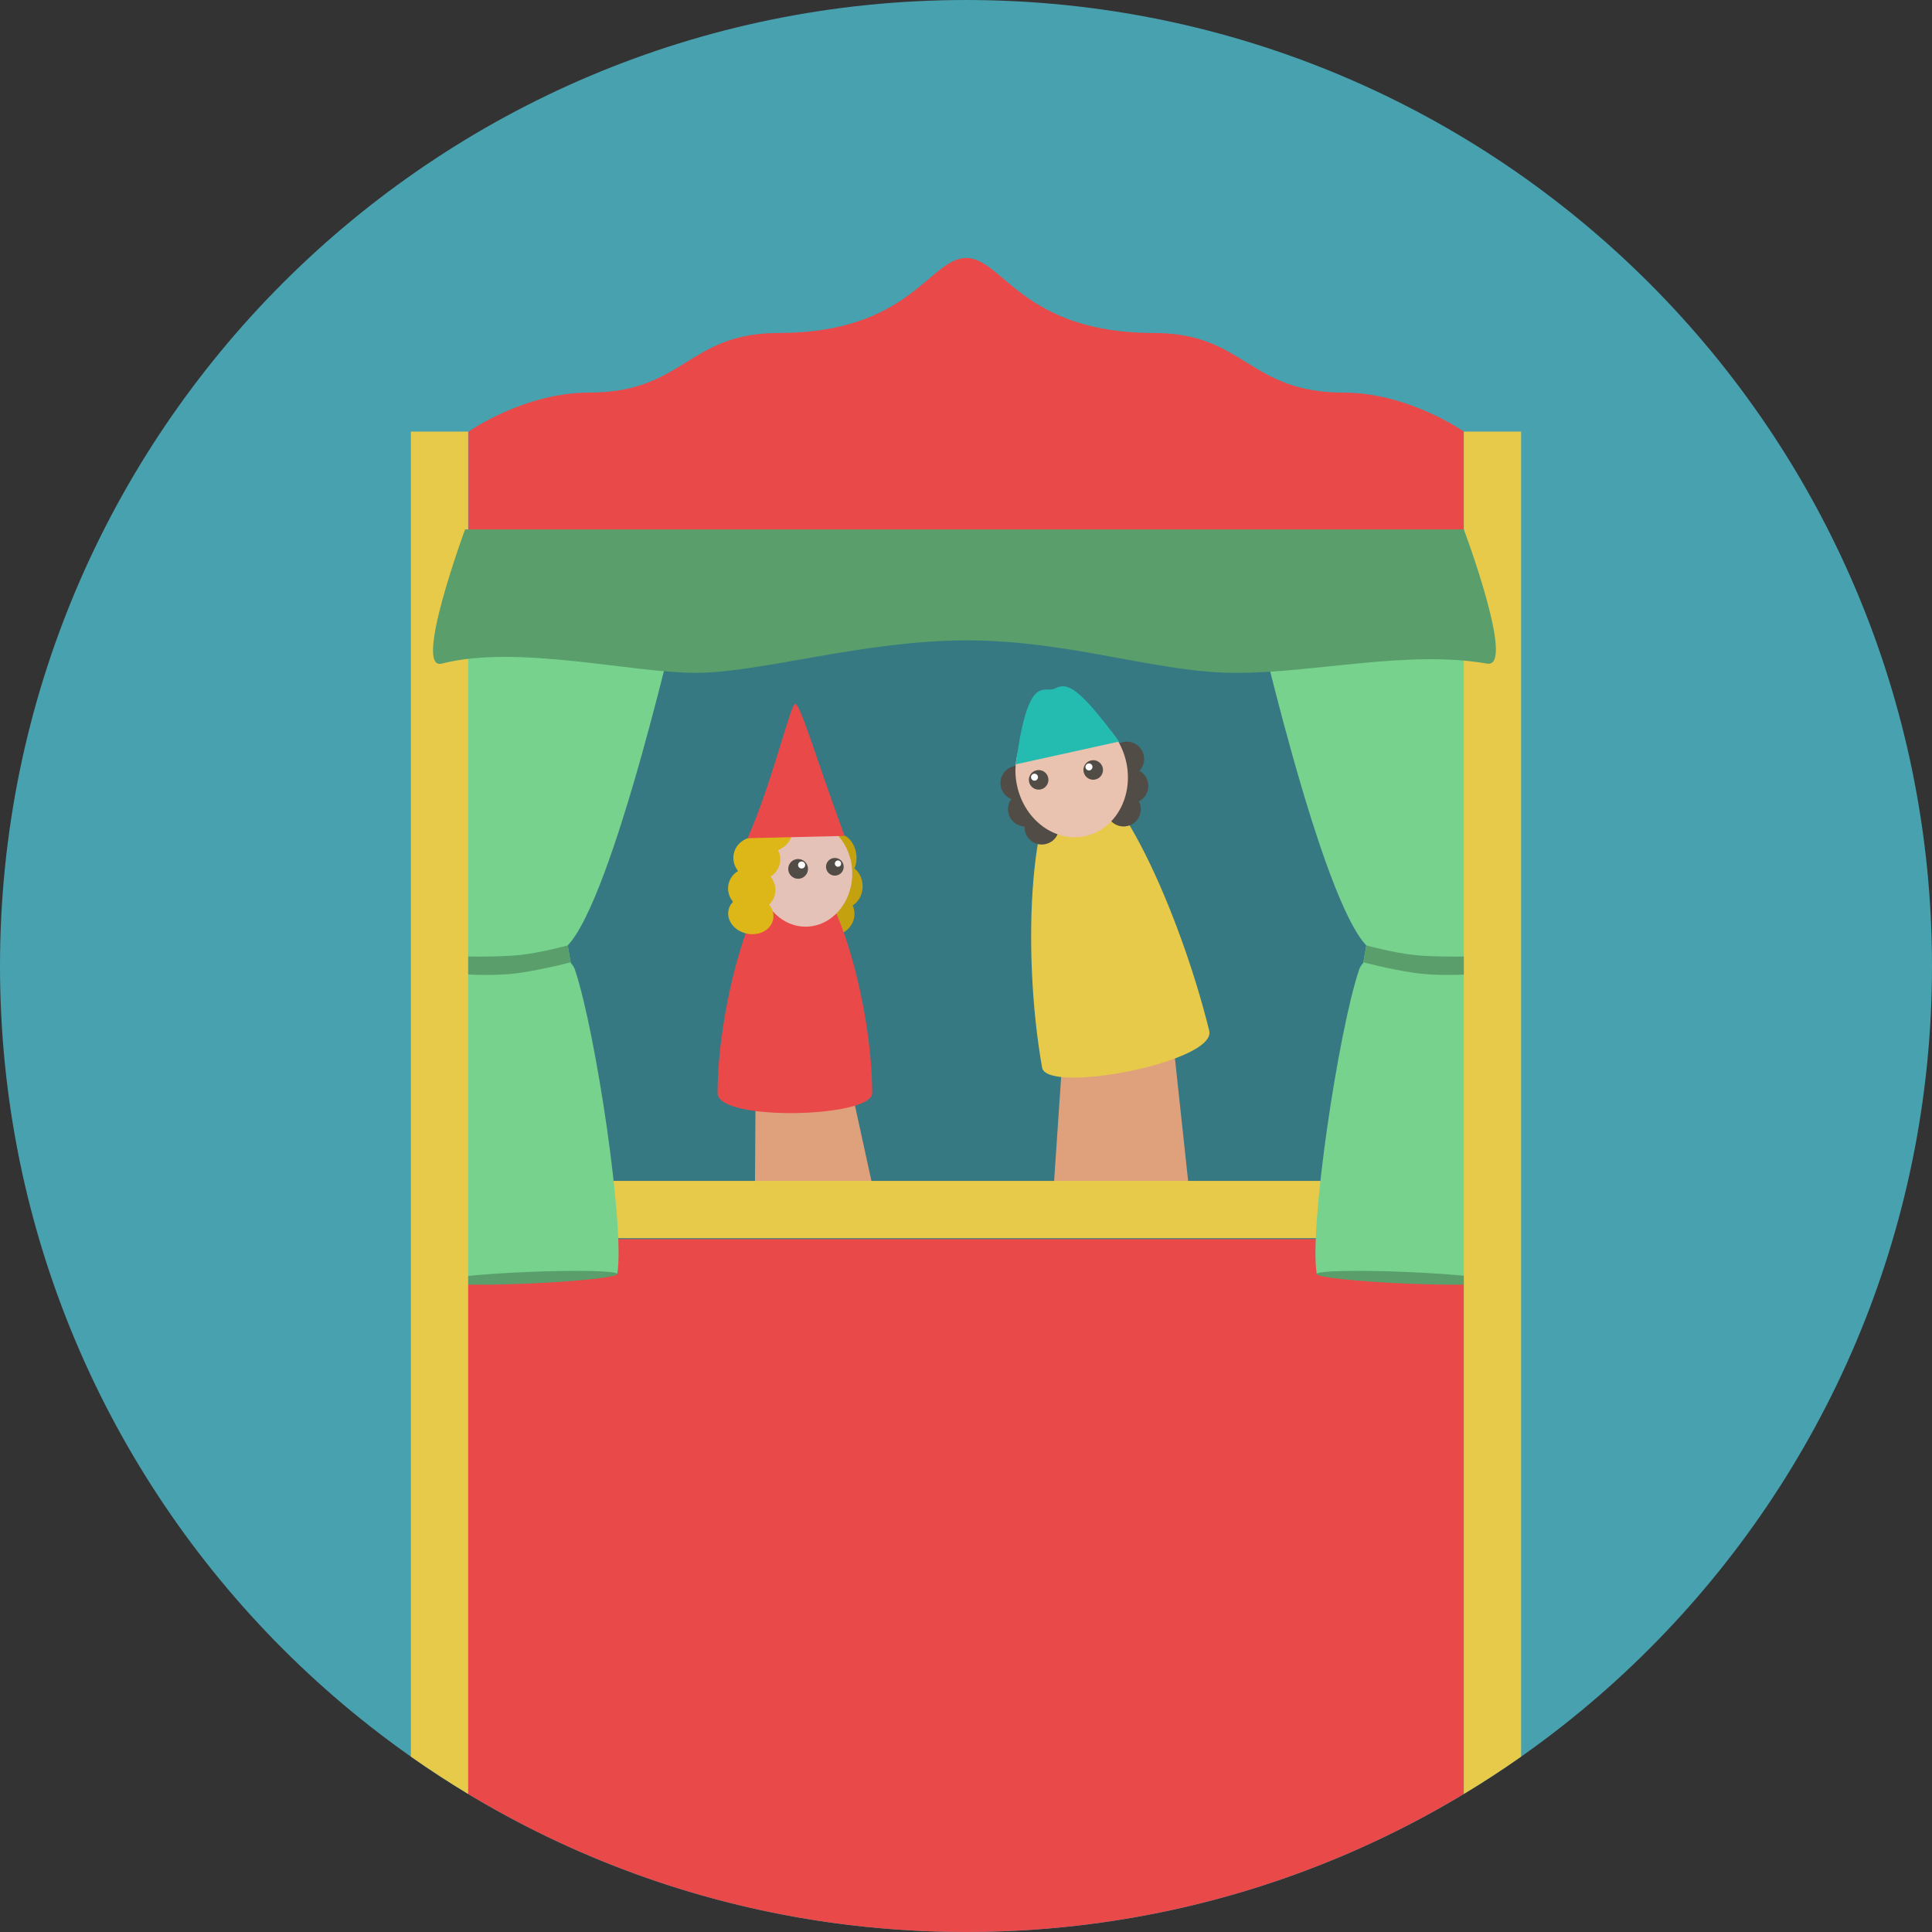
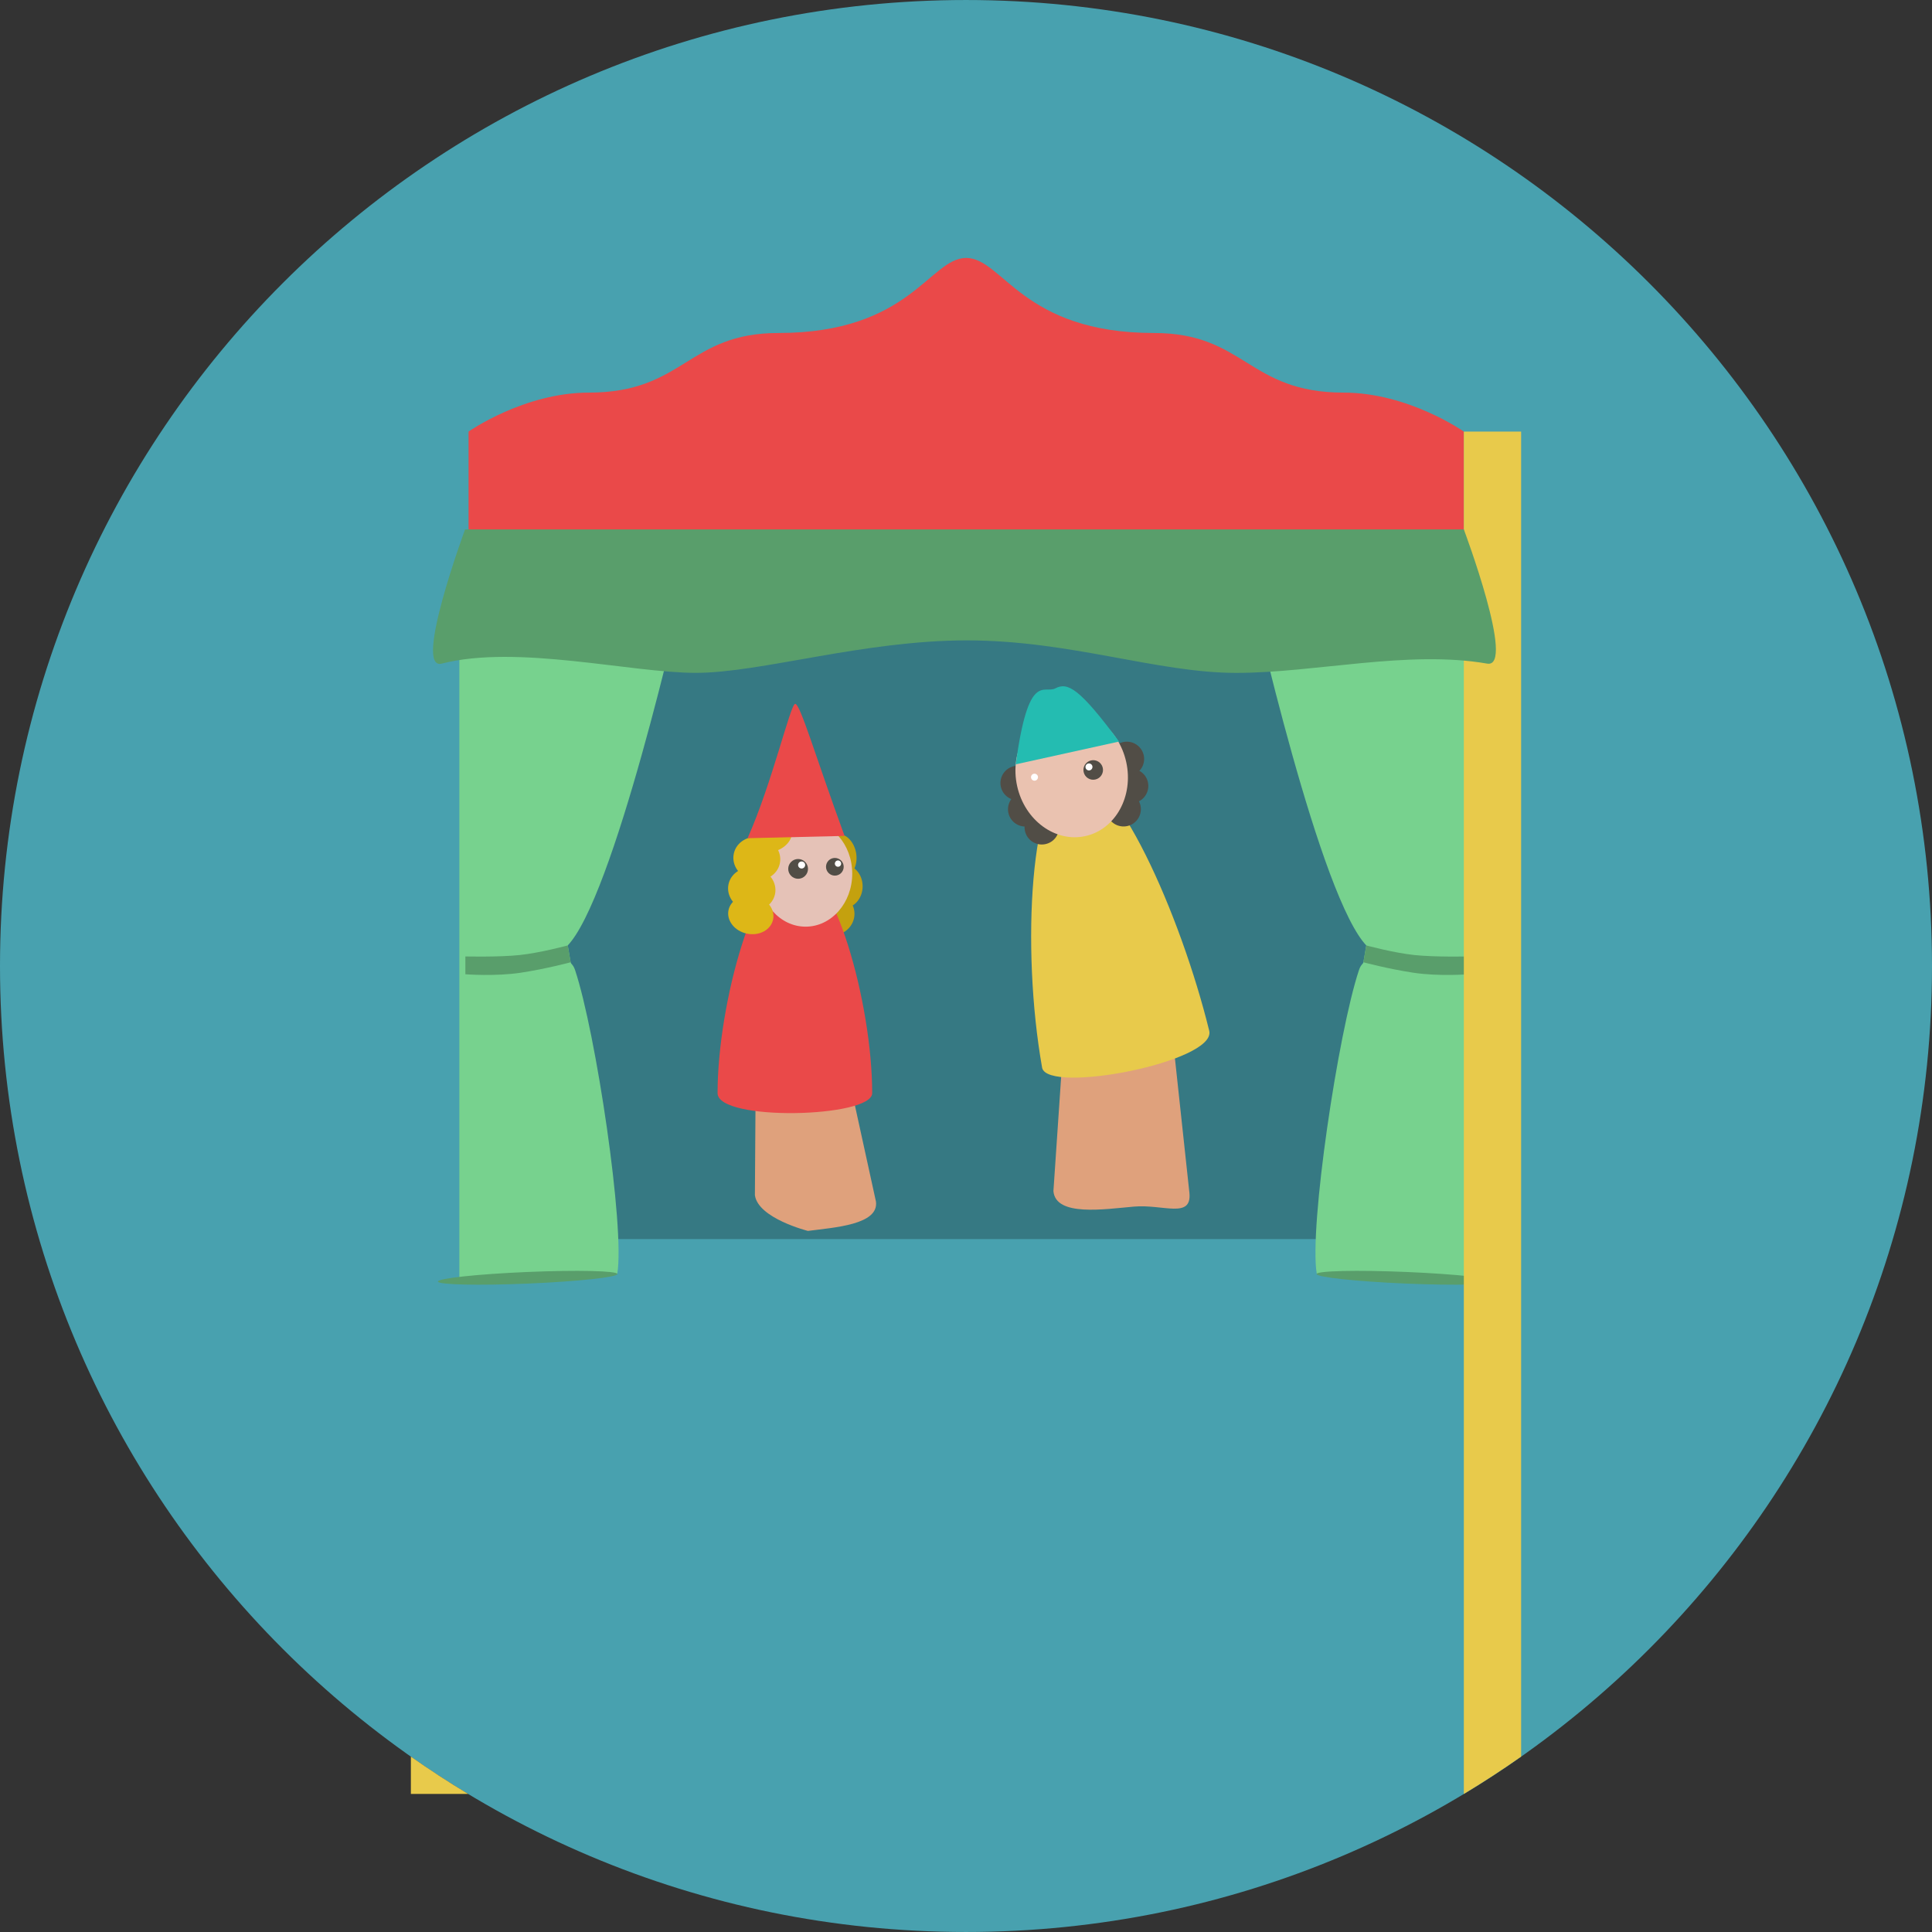
<svg xmlns="http://www.w3.org/2000/svg" version="1.1" id="Layer_1" x="0px" y="0px" viewBox="0 0 496.158 496.158" style="enable-background:new 0 0 496.158 496.158;" xml:space="preserve">
  <rect x="0" y="0" width="496.158" height="496.158" fill="#333333" stroke="none" />
  <path style="fill:#48A1AF;" d="M248.082,0.002C111.07,0.002,0,111.062,0,248.085c0,137,111.07,248.07,248.082,248.07  c137.006,0,248.076-111.07,248.076-248.07C496.158,111.062,385.088,0.002,248.082,0.002z" />
-   <path style="fill:#EA4949;" d="M119.433,138.606v321.627c37.512,22.794,81.547,35.921,128.648,35.921  c46.768,0,90.508-12.95,127.846-35.448v-322.1L119.433,138.606L119.433,138.606z" />
  <rect x="144.489" y="163.008" style="fill:#367983;" width="206.39" height="155.2" />
  <path style="fill:#EA4949;" d="M345.059,100.827c-24.546,0-25.338-15.309-48.69-15.309c-33.846,0-38.758-19.146-48.19-19.279v-0.007  c-0.013,0-0.032,0.002-0.046,0.002c-0.019,0-0.033-0.002-0.051-0.002v0.007c-9.432,0.133-14.34,19.279-48.191,19.279  c-23.352,0-24.145,15.309-48.689,15.309c-16.623,0-30.869,10.005-30.869,10.005v27.774h255.596v-27.774  C375.928,110.832,361.678,100.827,345.059,100.827z" />
  <path style="fill:#DFA17C;" d="M224.955,308.578l-6.525-29.811c-0.781-5.958-6.875-10.077-13.617-9.192  c-6.742,0.888-11.571,6.438-10.779,12.403l-0.168,24.942c0.783,5.963,13.621,9.194,13.621,9.194  C214.224,315.224,225.734,314.544,224.955,308.578z" />
  <g>
    <path style="fill:#C4A10E;" d="M213.658,229.107c-3.211,0.007-5.793,2.491-5.793,5.555c0.012,3.066,2.606,5.553,5.798,5.561   c3.192,0.007,5.778-2.484,5.778-5.553C219.426,231.608,216.85,229.114,213.658,229.107z" />
    <path style="fill:#C4A10E;" d="M216.726,222.096c-2.66,0.005-4.817,2.504-4.831,5.573c-0.011,3.071,2.142,5.545,4.806,5.535   c2.656-0.01,4.818-2.511,4.834-5.573C221.539,224.562,219.398,222.078,216.726,222.096z" />
    <path style="fill:#C4A10E;" d="M219.83,218.891c-0.602-3.002-2.837-5.067-4.998-4.607c-2.16,0.47-3.438,3.292-2.842,6.303   c0.592,3.003,2.816,5.07,4.996,4.612C219.139,224.728,220.415,221.902,219.83,218.891z" />
  </g>
  <path style="fill:#EA4949;" d="M204.132,222.098c-9.931,0-19.851,35.558-19.851,58.633c0,7.344,39.705,6.308,39.705,0  C223.986,257.655,214.066,222.098,204.132,222.098z" />
  <path style="fill:#E5C2B7;" d="M206.891,210.738c-6.609,0-11.973,6.102-11.973,13.623c0,7.523,5.363,13.617,11.973,13.617  s11.973-6.094,11.973-13.617C218.863,216.84,213.5,210.738,206.891,210.738z" />
  <g>
    <path style="fill:#DDB717;" d="M194.223,222.92c-3.293-0.703-6.494,1.156-7.134,4.157c-0.646,2.997,1.511,6.008,4.802,6.708   c3.303,0.708,6.488-1.148,7.139-4.146C199.67,226.632,197.514,223.63,194.223,222.92z" />
    <path style="fill:#DDB717;" d="M195.517,215.046c-3.256-0.695-6.434,1.171-7.068,4.17c-0.646,3.006,1.486,6.002,4.738,6.71   c3.27,0.696,6.432-1.175,7.082-4.172C200.91,218.753,198.785,215.744,195.517,215.046z" />
    <path style="fill:#DDB717;" d="M203.211,213.001c-0.695-2.096-3.625-3.019-6.533-2.051c-2.911,0.97-4.707,3.459-4.016,5.553   c0.699,2.108,3.625,3.021,6.537,2.058C202.111,217.596,203.916,215.101,203.211,213.001z" />
    <path style="fill:#DDB717;" d="M193.855,230.106c-3.164-0.68-6.178,0.938-6.762,3.597c-0.574,2.674,1.534,5.393,4.699,6.056   c3.148,0.682,6.171-0.93,6.744-3.602C199.106,233.494,197.002,230.789,193.855,230.106z" />
  </g>
  <circle style="fill:#514D46;" cx="214.399" cy="222.598" r="2.271" />
  <path style="fill:#FFFFFF;" d="M215.207,220.974c-0.451,0-0.811,0.365-0.811,0.81c0,0.446,0.359,0.813,0.811,0.813  c0.445,0,0.805-0.367,0.805-0.813C216.012,221.339,215.652,220.974,215.207,220.974z" />
  <path style="fill:#514D46;" d="M204.962,220.6c-1.397,0-2.538,1.132-2.538,2.536c0,1.405,1.141,2.542,2.538,2.542  c1.403,0,2.54-1.138,2.54-2.542C207.502,221.733,206.365,220.6,204.962,220.6z" />
  <path style="fill:#FFFFFF;" d="M205.867,221.236c-0.496,0-0.91,0.4-0.91,0.9c0,0.503,0.414,0.909,0.91,0.909  c0.498,0,0.907-0.406,0.907-0.909C206.774,221.636,206.365,221.236,205.867,221.236z" />
  <path style="fill:#EA4949;" d="M204.207,180.756c-1.211,0-5.934,20.439-12.226,34.504l24.911-0.588  C209.34,194.055,205.527,180.756,204.207,180.756z" />
  <path style="fill:#DFA17C;" d="M305.461,306.43l-4.9-45.539c-0.576-6.636-7.112-11.485-14.613-10.838  c-7.502,0.651-13.104,6.558-12.531,13.192l-2.886,42.644c0.571,6.633,13.177,4.626,20.673,3.979  C298.703,309.219,306.032,313.061,305.461,306.43z" />
  <path style="fill:#E8CA4B;" d="M310.553,264.763c-7.316-29.829-24.465-68.563-35.202-66.195c-10.731,2.368-13.2,44.809-7.718,75.664  C269.138,281.051,312.303,272.702,310.553,264.763z" />
  <g>
    <path style="fill:#514D46;" d="M294.785,200.823c-0.555-2.383-2.953-3.868-5.334-3.301c-2.387,0.556-3.871,2.945-3.31,5.33   c0.562,2.389,2.952,3.865,5.339,3.308C293.862,205.599,295.342,203.21,294.785,200.823z" />
    <path style="fill:#514D46;" d="M293.71,193.894c-0.562-2.384-2.952-3.861-5.339-3.31c-2.383,0.562-3.866,2.95-3.295,5.34   c0.551,2.385,2.938,3.866,5.33,3.308C292.787,198.668,294.272,196.279,293.71,193.894z" />
    <path style="fill:#514D46;" d="M292.873,206.798c-0.568-2.381-2.945-3.869-5.336-3.308c-2.389,0.567-3.865,2.951-3.311,5.337   c0.567,2.381,2.953,3.863,5.334,3.3C291.947,211.577,293.428,209.182,292.873,206.798z" />
    <path style="fill:#514D46;" d="M267.651,206.932c-0.493-2.4-2.849-3.943-5.245-3.447c-2.398,0.493-3.947,2.844-3.447,5.243   c0.493,2.397,2.844,3.942,5.24,3.448C266.602,211.676,268.144,209.334,267.651,206.932z" />
    <path style="fill:#514D46;" d="M265.71,200.2c-0.499-2.411-2.848-3.951-5.251-3.455c-2.396,0.499-3.939,2.848-3.445,5.243   c0.503,2.399,2.848,3.941,5.245,3.454C264.656,204.943,266.197,202.597,265.71,200.2z" />
    <path style="fill:#514D46;" d="M271.894,211.545c-0.494-2.397-2.843-3.937-5.24-3.446c-2.402,0.495-3.94,2.843-3.45,5.24   c0.497,2.405,2.847,3.949,5.243,3.446C270.851,216.295,272.392,213.945,271.894,211.545z" />
  </g>
  <path style="fill:#EAC2B0;" d="M289.225,195.691c-1.944-8.797-9.786-14.551-17.523-12.844c-7.732,1.71-12.428,10.229-10.491,19.023  c1.946,8.805,9.788,14.554,17.524,12.846C286.466,213.006,291.167,204.495,289.225,195.691z" />
-   <path style="fill:#514D46;" d="M269.193,199.73c-0.3-1.359-1.643-2.215-3-1.91c-1.355,0.296-2.209,1.634-1.91,2.993  c0.293,1.353,1.636,2.214,2.99,1.915C268.632,202.429,269.492,201.083,269.193,199.73z" />
  <path style="fill:#FFFFFF;" d="M266.55,199.399c-0.11-0.488-0.593-0.792-1.076-0.685c-0.482,0.105-0.786,0.585-0.677,1.073  c0.106,0.477,0.582,0.789,1.064,0.681C266.344,200.362,266.648,199.877,266.55,199.399z" />
  <path style="fill:#514D46;" d="M283.205,197.19c-0.307-1.358-1.648-2.213-3.002-1.909c-1.358,0.299-2.208,1.634-1.909,2.992  c0.3,1.358,1.637,2.214,2.995,1.912C282.642,199.892,283.502,198.546,283.205,197.19z" />
  <path style="fill:#FFFFFF;" d="M280.541,196.764c-0.112-0.483-0.594-0.79-1.077-0.682c-0.483,0.105-0.787,0.59-0.682,1.073  c0.105,0.479,0.581,0.786,1.063,0.682C280.33,197.728,280.639,197.246,280.541,196.764z" />
  <path style="fill:#24BCB1;" d="M271.039,176.772c-2.947,1.542-6.93-4.574-10.181,19.516l26.526-5.849  C277.23,176.733,274.191,175.123,271.039,176.772z" />
-   <rect x="143.329" y="303.268" style="fill:#E8CA4B;" width="207.92" height="14.712" />
  <path style="fill:#77D28E;" d="M319.857,145.765c0,0,16.45,75.091,29,94.392c0.685,1.053,1.36,1.941,2.018,2.64l-0.744,4.324  c-0.108,0.51-0.649,0.545-1.143,2.037c-5.326,16-12.824,66.009-10.835,77.943l40.562,2.386V142.584L319.857,145.765z" />
  <g>
    <path style="fill:#599E6B;" d="M361.225,326.656c-12.722-0.533-23.071-0.3-23.104,0.522c-0.032,0.823,10.257,1.922,22.979,2.461   c12.728,0.533,23.078,0.3,23.11-0.522C384.241,328.294,373.953,327.194,361.225,326.656z" />
    <path style="fill:#599E6B;" d="M363.271,245.268c-5.351-0.559-12.396-2.472-12.396-2.472l-0.744,4.324   c0,0,6.262,1.689,12.824,2.684c6.561,0.995,14.217,0.396,14.217,0.396v-4.574C377.172,245.627,368.621,245.828,363.271,245.268z" />
  </g>
  <path style="fill:#77D28E;" d="M146.55,247.12l-0.745-4.324c0.657-0.699,1.332-1.587,2.019-2.64  c12.549-19.3,28.999-94.392,28.999-94.392l-58.857-3.181v186.903l40.563-2.386c1.989-11.935-5.509-61.943-10.835-77.943  C147.198,247.666,146.657,247.631,146.55,247.12z" />
  <g>
    <path style="fill:#599E6B;" d="M135.454,326.656c-12.727,0.538-23.017,1.638-22.983,2.46c0.032,0.823,10.383,1.056,23.109,0.522   c12.723-0.539,23.012-1.638,22.979-2.461C158.527,326.355,148.176,326.122,135.454,326.656z" />
    <path style="fill:#599E6B;" d="M145.805,242.796c0,0-7.046,1.913-12.396,2.472c-5.349,0.559-13.9,0.359-13.9,0.359v4.574   c0,0,7.656,0.599,14.218-0.396s12.824-2.684,12.824-2.684L145.805,242.796z" />
  </g>
  <g>
    <path style="fill:#E8CA4B;" d="M375.928,110.832v349.875c5.023-3.027,9.93-6.229,14.713-9.594v-340.28h-14.713V110.832z" />
-     <path style="fill:#E8CA4B;" d="M105.517,110.832v340.279c4.783,3.365,9.689,6.567,14.713,9.594V110.832H105.517z" />
+     <path style="fill:#E8CA4B;" d="M105.517,110.832v340.279c4.783,3.365,9.689,6.567,14.713,9.594H105.517z" />
  </g>
  <path style="fill:#599E6B;" d="M375.928,135.964H119.433c0,0-13.417,36.359-5.989,34.458c19.41-4.973,48.54,2.376,65.237,2.376  c16.702,0,42.953-8.341,69.596-8.341c26.646,0,48.913,8.351,69.193,8.351c20.281,0,44.1-5.923,64.446-2.386  C389.35,171.712,375.928,135.964,375.928,135.964z" />
  <g>
</g>
  <g>
</g>
  <g>
</g>
  <g>
</g>
  <g>
</g>
  <g>
</g>
  <g>
</g>
  <g>
</g>
  <g>
</g>
  <g>
</g>
  <g>
</g>
  <g>
</g>
  <g>
</g>
  <g>
</g>
  <g>
</g>
</svg>